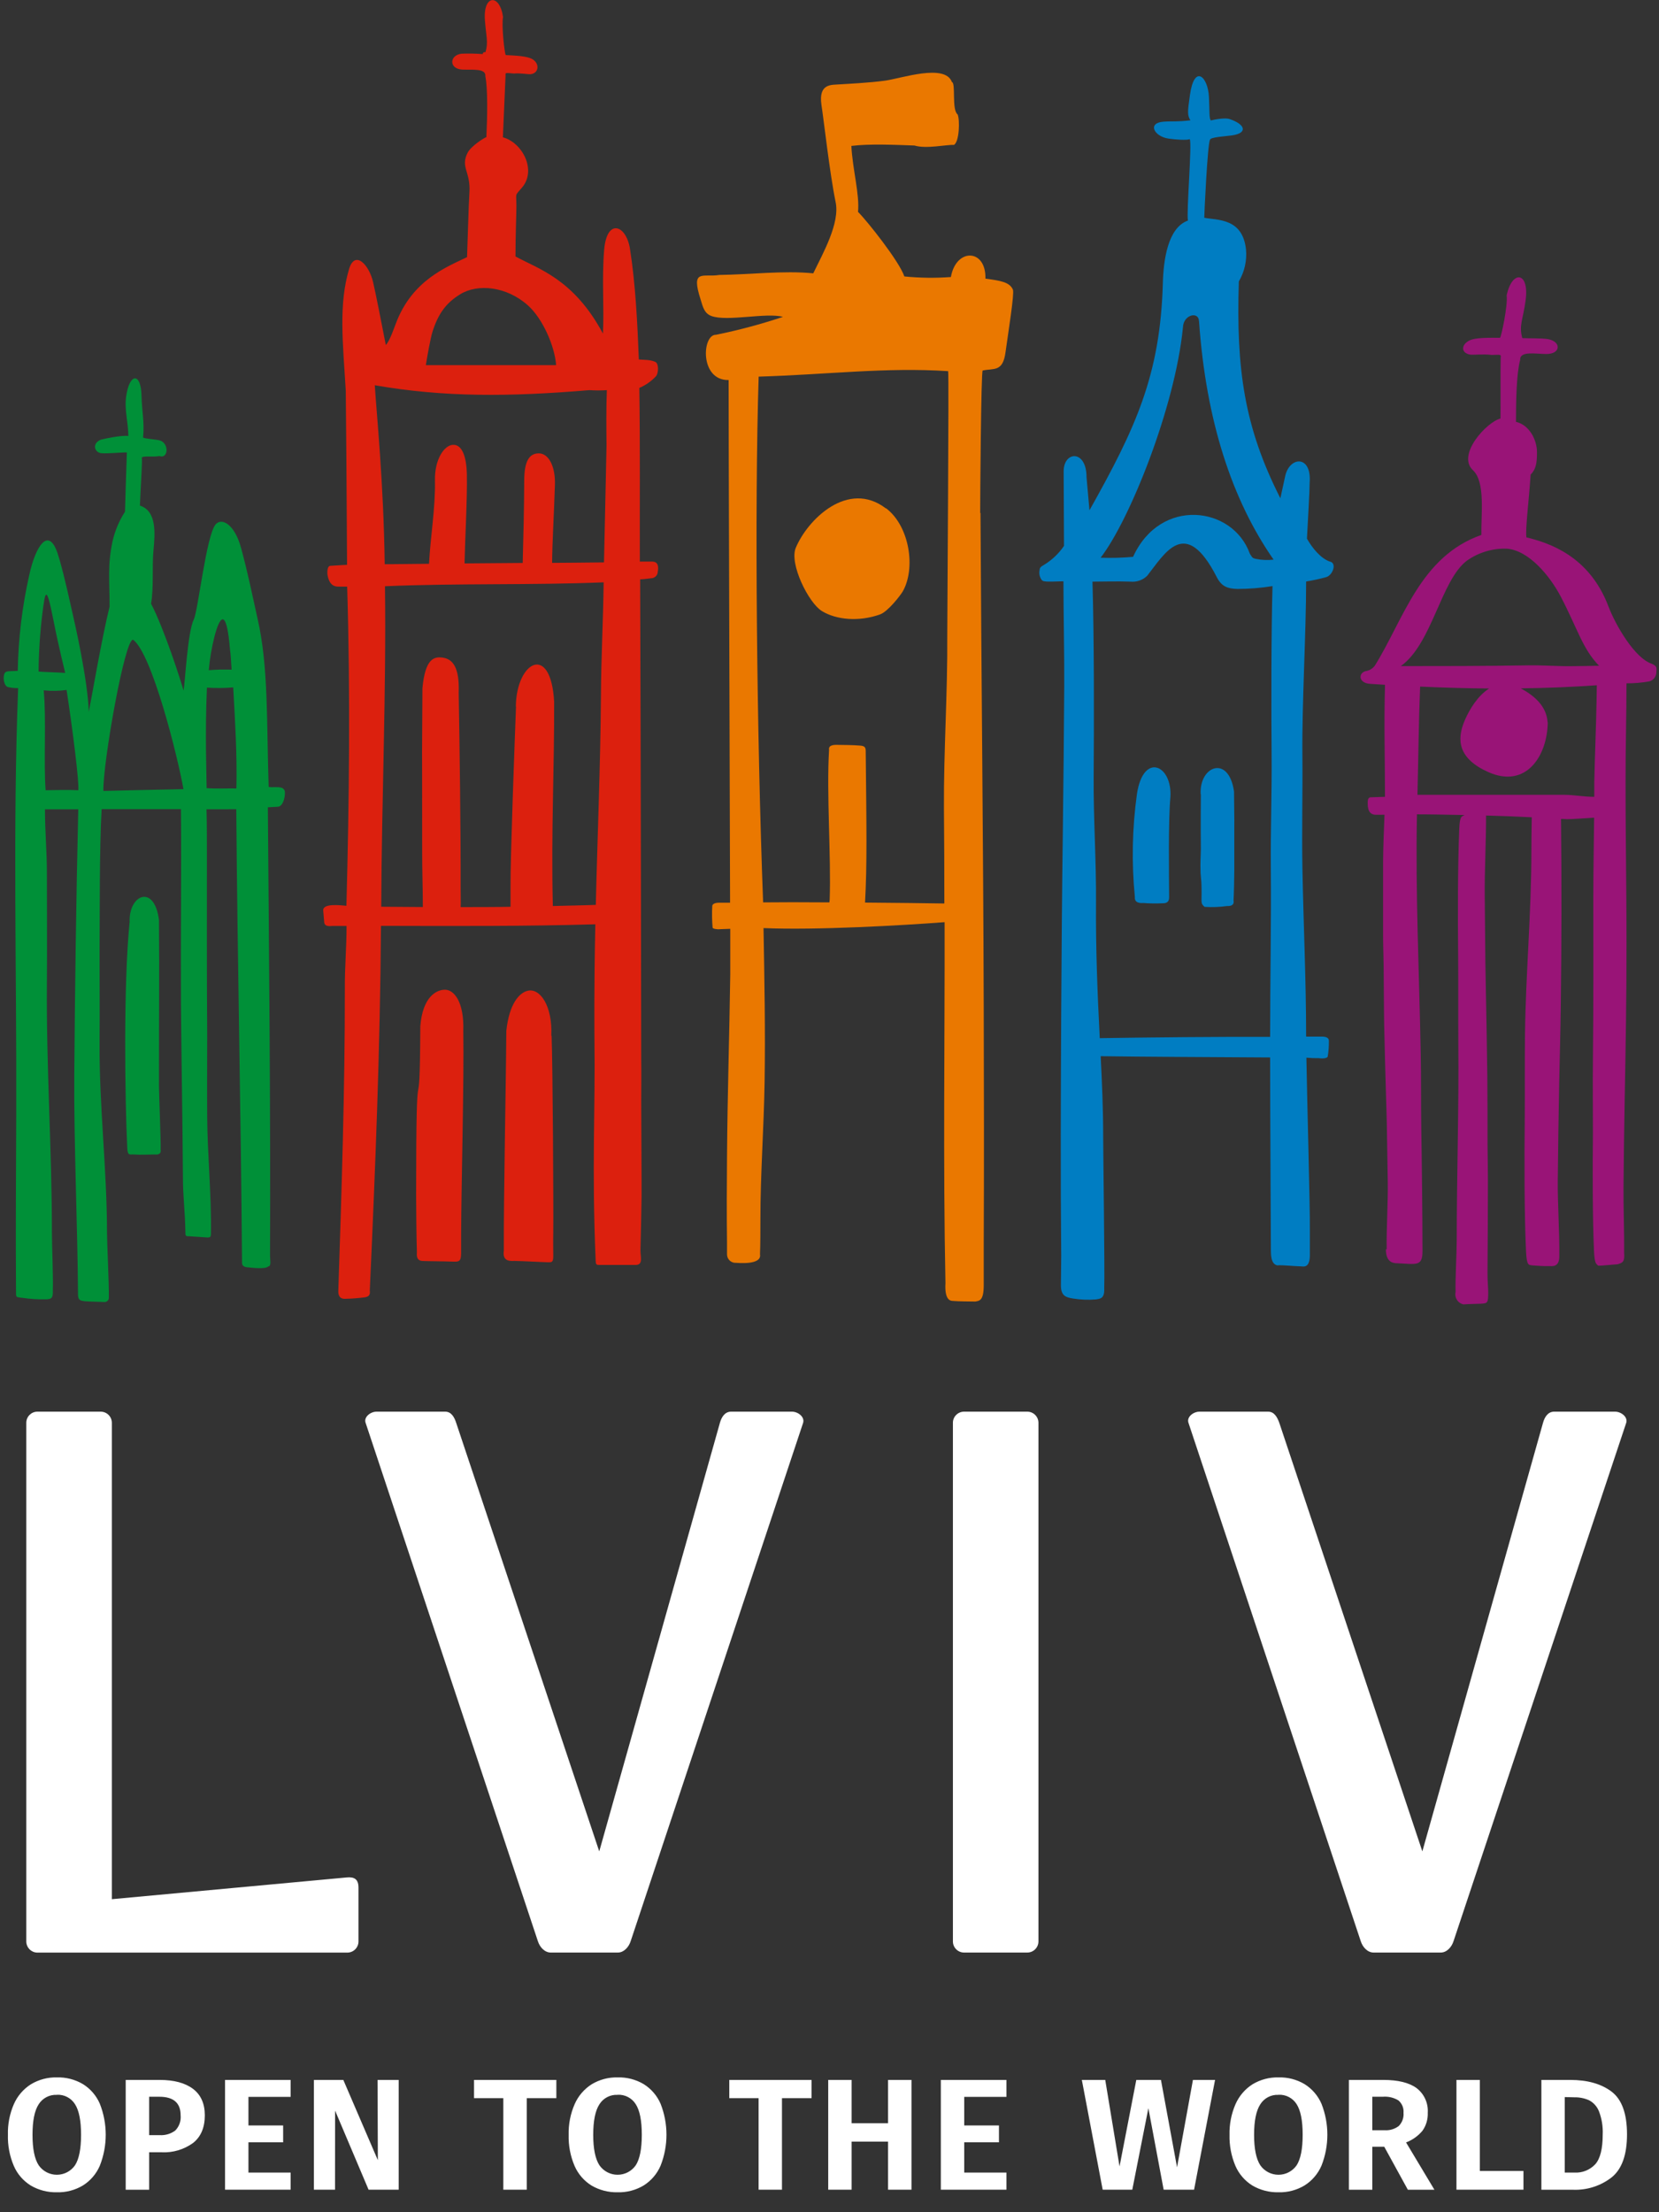
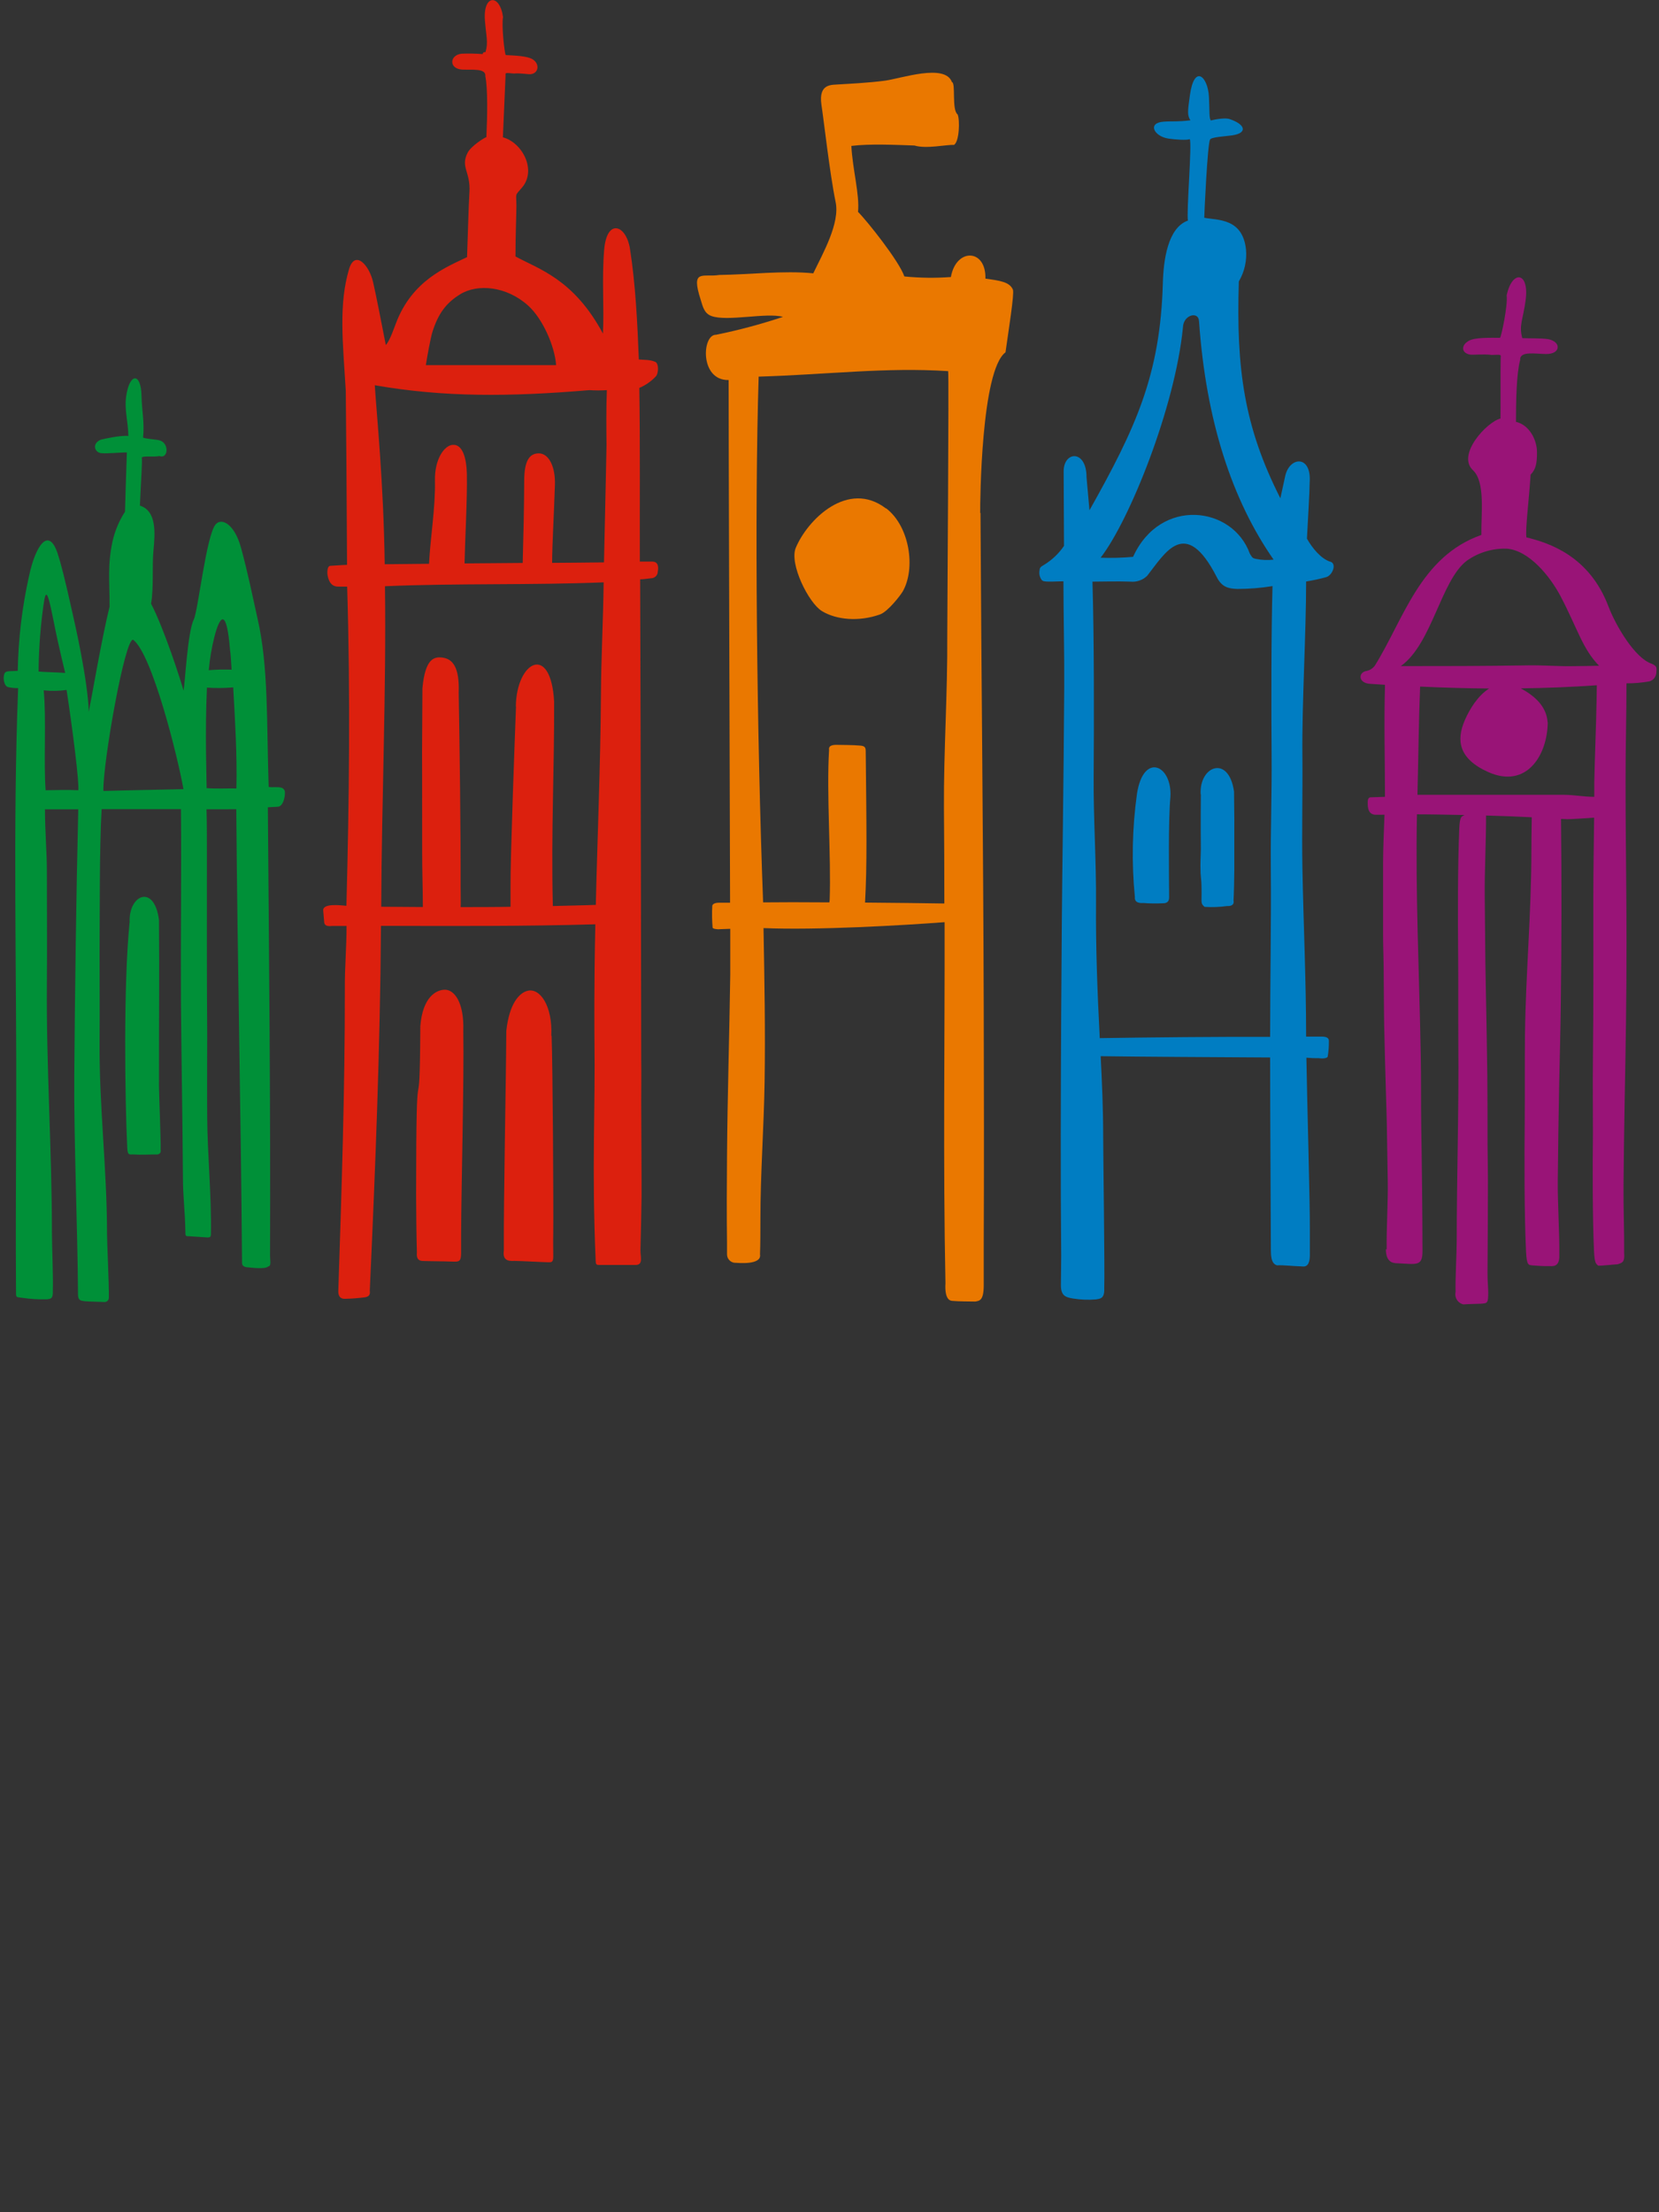
<svg xmlns="http://www.w3.org/2000/svg" width="57" height="76" viewBox="0 0 57 76">
  <rect x="0" y="0" width="57" height="76" fill="#333333" stroke="none" />
  <g fill="none" fill-rule="evenodd">
-     <path fill="#FFF" d="M1.281,48.497 L3.458,48.497 C3.671,48.497 3.843,48.668 3.843,48.88 L3.843,65.246 L11.912,64.499 C12.169,64.475 12.317,64.553 12.317,64.852 L12.317,66.698 C12.317,66.909 12.145,67.081 11.933,67.081 L1.273,67.081 C1.071,67.073 0.91,66.912 0.903,66.711 L0.903,66.703 L0.903,48.876 C0.905,48.668 1.073,48.5 1.281,48.497 Z M12.937,48.497 L15.295,48.497 C15.503,48.497 15.608,48.679 15.673,48.88 L20.589,63.604 L24.735,48.88 C24.792,48.679 24.906,48.497 25.12,48.497 L27.21,48.497 C27.419,48.497 27.655,48.679 27.594,48.88 L21.666,66.696 C21.601,66.893 21.436,67.079 21.228,67.079 L18.923,67.079 C18.715,67.079 18.55,66.898 18.483,66.696 L12.56,48.876 C12.495,48.679 12.731,48.497 12.937,48.497 Z M41.212,48.497 L43.57,48.497 C43.777,48.497 43.882,48.679 43.954,48.88 L48.869,63.604 L53.015,48.88 C53.071,48.679 53.185,48.497 53.399,48.497 L55.49,48.497 C55.699,48.497 55.936,48.679 55.874,48.88 L49.938,66.696 C49.873,66.894 49.708,67.079 49.5,67.079 L47.195,67.079 C46.987,67.079 46.822,66.898 46.755,66.696 L40.832,48.876 C40.767,48.678 41.003,48.497 41.212,48.497 Z M33.124,48.497 L35.295,48.497 C35.507,48.497 35.679,48.668 35.679,48.88 L35.679,66.696 C35.679,66.908 35.507,67.079 35.295,67.079 L33.124,67.079 C32.912,67.079 32.74,66.908 32.74,66.696 L32.74,48.877 C32.741,48.667 32.913,48.497 33.124,48.497 Z M53.762,72.044 L53.762,74.638 L54.091,74.638 C54.361,74.655 54.625,74.55 54.81,74.352 C54.98,74.162 55.066,73.819 55.066,73.331 C55.078,73.06 55.035,72.789 54.938,72.536 C54.874,72.371 54.753,72.235 54.596,72.153 C54.435,72.082 54.26,72.047 54.083,72.052 L53.762,72.044 Z M53.949,71.455 C54.54,71.455 55.013,71.588 55.368,71.855 C55.723,72.123 55.901,72.612 55.901,73.325 C55.901,74.023 55.727,74.514 55.378,74.799 C54.998,75.096 54.524,75.248 54.041,75.228 L52.959,75.228 L52.959,71.455 L53.949,71.455 Z M50.845,74.584 L52.343,74.584 L52.343,75.227 L50.041,75.227 L50.041,71.455 L50.845,71.455 L50.845,74.584 Z M47.15,73.183 L47.571,73.183 C47.746,73.196 47.919,73.144 48.058,73.039 C48.177,72.918 48.237,72.752 48.222,72.583 C48.236,72.423 48.171,72.266 48.049,72.16 C47.888,72.061 47.7,72.017 47.511,72.033 L47.15,72.033 L47.15,73.188 L47.15,73.183 Z M47.56,73.75 L47.15,73.75 L47.15,75.228 L46.345,75.228 L46.345,71.455 L47.528,71.455 C48.034,71.455 48.415,71.549 48.67,71.735 C48.933,71.936 49.077,72.254 49.055,72.583 C49.064,72.803 49.001,73.02 48.874,73.2 C48.724,73.38 48.53,73.519 48.31,73.603 L49.284,75.228 L48.371,75.228 L47.56,73.75 Z M43.926,71.968 C43.673,71.954 43.433,72.08 43.3,72.295 C43.159,72.513 43.088,72.862 43.088,73.341 C43.088,73.821 43.159,74.169 43.302,74.388 C43.444,74.592 43.677,74.713 43.926,74.713 C44.175,74.713 44.408,74.592 44.55,74.388 C44.688,74.173 44.757,73.823 44.757,73.339 C44.757,72.855 44.688,72.505 44.55,72.289 C44.417,72.076 44.178,71.952 43.926,71.965 L43.926,71.968 Z M43.926,71.368 C44.241,71.359 44.551,71.439 44.822,71.599 C45.08,71.76 45.282,71.995 45.403,72.273 C45.673,72.957 45.673,73.718 45.403,74.402 C45.282,74.681 45.08,74.918 44.822,75.08 C44.552,75.242 44.241,75.324 43.926,75.315 C43.611,75.322 43.301,75.242 43.029,75.083 C42.77,74.922 42.567,74.686 42.446,74.407 C42.304,74.07 42.235,73.707 42.244,73.341 C42.235,72.979 42.306,72.619 42.45,72.287 C42.573,72.007 42.776,71.77 43.034,71.605 C43.303,71.443 43.612,71.361 43.926,71.368 Z M41.026,75.227 L39.981,75.227 L39.456,72.426 L38.903,75.227 L37.886,75.227 L37.17,71.455 L37.974,71.455 L38.465,74.428 L39.041,71.455 L39.888,71.455 L40.441,74.457 L40.987,71.455 L41.747,71.455 L41.026,75.227 Z M30.512,73.575 L29.26,73.575 L29.26,75.227 L28.456,75.227 L28.456,71.455 L29.26,71.455 L29.26,72.943 L30.512,72.943 L30.512,71.455 L31.317,71.455 L31.317,75.227 L30.512,75.227 L30.512,73.575 Z M21.219,71.968 C20.966,71.954 20.726,72.08 20.593,72.295 C20.452,72.513 20.382,72.862 20.382,73.341 C20.382,73.821 20.453,74.169 20.596,74.388 C20.738,74.592 20.971,74.713 21.219,74.713 C21.468,74.713 21.701,74.592 21.843,74.388 C21.982,74.173 22.051,73.823 22.051,73.339 C22.051,72.855 21.982,72.505 21.843,72.289 C21.71,72.076 21.471,71.952 21.219,71.965 L21.219,71.968 Z M21.219,71.368 C21.534,71.359 21.845,71.439 22.116,71.599 C22.373,71.76 22.576,71.995 22.696,72.273 C22.966,72.957 22.966,73.718 22.696,74.402 C22.576,74.681 22.374,74.918 22.116,75.08 C21.846,75.242 21.535,75.324 21.219,75.315 C20.905,75.322 20.594,75.242 20.323,75.083 C20.064,74.922 19.861,74.686 19.74,74.407 C19.597,74.07 19.528,73.707 19.538,73.341 C19.529,72.979 19.599,72.619 19.744,72.287 C19.866,72.007 20.07,71.77 20.328,71.605 C20.596,71.443 20.906,71.361 21.219,71.368 Z M9.986,72.038 L8.536,72.038 L8.536,73.02 L9.728,73.02 L9.728,73.598 L8.536,73.598 L8.536,74.638 L9.986,74.638 L9.986,75.227 L7.732,75.227 L7.732,71.455 L9.986,71.455 L9.986,72.038 Z M5.485,73.352 C5.676,73.364 5.866,73.309 6.02,73.195 C6.157,73.056 6.225,72.864 6.206,72.671 C6.206,72.246 5.963,72.033 5.473,72.033 L5.124,72.033 L5.124,73.352 L5.485,73.352 Z M5.485,71.455 C5.977,71.455 6.358,71.557 6.63,71.761 C6.901,71.965 7.037,72.269 7.037,72.671 C7.037,73.092 6.902,73.409 6.632,73.622 C6.319,73.848 5.937,73.961 5.55,73.941 L5.124,73.941 L5.124,75.228 L4.319,75.228 L4.319,71.455 L5.485,71.455 Z M1.953,71.968 C1.701,71.955 1.461,72.08 1.327,72.295 C1.186,72.513 1.117,72.861 1.117,73.341 C1.117,73.821 1.187,74.17 1.33,74.388 C1.472,74.592 1.705,74.713 1.953,74.713 C2.202,74.713 2.435,74.592 2.577,74.388 C2.716,74.173 2.785,73.823 2.785,73.339 C2.785,72.855 2.716,72.505 2.577,72.289 C2.444,72.076 2.205,71.952 1.953,71.965 L1.953,71.968 Z M1.953,71.368 C2.268,71.359 2.579,71.439 2.85,71.599 C3.108,71.759 3.31,71.995 3.43,72.273 C3.7,72.957 3.7,73.718 3.43,74.402 C3.31,74.682 3.108,74.918 2.85,75.08 C2.58,75.242 2.269,75.324 1.953,75.315 C1.639,75.322 1.328,75.242 1.057,75.083 C0.798,74.922 0.594,74.687 0.474,74.407 C0.331,74.071 0.262,73.707 0.272,73.341 C0.262,72.979 0.332,72.619 0.476,72.287 C0.599,72.007 0.803,71.769 1.062,71.605 C1.33,71.443 1.64,71.361 1.953,71.368 Z M11.511,75.227 L10.784,75.227 L10.784,71.455 L11.796,71.455 L12.982,74.212 L12.972,71.455 L13.698,71.455 L13.698,75.227 L12.664,75.227 L11.513,72.509 L11.511,75.227 Z M19.115,72.081 L18.098,72.081 L18.098,75.227 L17.293,75.227 L17.293,72.081 L16.287,72.081 L16.287,71.455 L19.115,71.455 L19.115,72.081 Z M27.884,72.081 L26.867,72.081 L26.867,75.227 L26.064,75.227 L26.064,72.081 L25.057,72.081 L25.057,71.455 L27.884,71.455 L27.884,72.081 Z M34.579,72.038 L33.129,72.038 L33.129,73.02 L34.322,73.02 L34.322,73.598 L33.129,73.598 L33.129,74.638 L34.579,74.638 L34.579,75.227 L32.325,75.227 L32.325,71.455 L34.579,71.455 L34.579,72.038 Z" />
    <path fill="#991477" d="M47.616,42.917 C47.616,43.205 47.717,43.32 47.822,43.366 C47.876,43.387 47.933,43.398 47.99,43.398 C48.656,43.425 48.877,43.526 48.874,42.978 C48.874,41.801 48.85,39.774 48.832,38.751 C48.818,37.892 48.832,37.026 48.812,36.167 C48.764,33.441 48.628,30.702 48.684,27.976 C49.213,27.976 49.792,27.991 50.318,28 C50.233,28.057 50.156,28 50.137,28.471 C50.083,29.776 50.086,31.506 50.099,32.859 C50.107,33.855 50.099,34.859 50.105,35.854 C50.127,38.018 50.05,40.45 50.05,42.62 C50.05,43.032 49.997,43.98 50.011,44.383 C49.989,44.476 50.006,44.574 50.057,44.655 C50.108,44.736 50.189,44.792 50.283,44.812 C50.448,44.798 50.667,44.798 50.876,44.789 C51.117,44.775 51.132,44.764 51.132,44.378 C51.132,44.26 51.107,44.007 51.108,43.727 C51.116,42.941 51.121,41.341 51.122,40.554 C51.122,40.142 51.112,39.731 51.109,39.319 C51.109,38.528 51.109,37.735 51.101,36.947 C51.091,36.011 51.071,35.079 51.054,34.146 C51.048,33.772 51.039,33.399 51.034,33.025 C51.026,32.259 51.019,31.493 51.012,30.727 C51.005,29.95 51.062,28.834 51.058,28.017 C51.616,28.031 52.167,28.054 52.628,28.077 C52.621,28.494 52.615,28.99 52.615,29.254 C52.615,31.357 52.421,33.458 52.395,35.559 C52.384,36.527 52.395,37.501 52.387,38.469 C52.373,39.781 52.371,41.734 52.432,43.001 C52.457,43.495 52.521,43.453 52.66,43.473 C52.832,43.483 53.045,43.504 53.214,43.496 C53.332,43.496 53.59,43.551 53.575,43.12 C53.584,42.319 53.513,41.323 53.522,40.542 C53.534,39.435 53.548,38.327 53.571,37.223 C53.59,36.316 53.615,35.411 53.626,34.502 C53.653,32.397 53.656,30.291 53.634,28.184 L53.634,28.134 C53.745,28.134 53.814,28.143 53.832,28.143 C54.037,28.143 54.377,28.113 54.771,28.09 C54.762,29.028 54.743,29.905 54.743,30.829 C54.743,32.679 54.751,34.532 54.73,36.378 C54.721,37.229 54.73,38.086 54.73,38.937 C54.717,40.086 54.716,41.844 54.766,42.959 C54.785,43.394 54.83,43.415 54.916,43.483 C55.066,43.483 55.428,43.441 55.569,43.435 C55.758,43.385 55.825,43.34 55.802,43.052 C55.81,42.347 55.774,41.446 55.781,40.754 C55.791,39.779 55.801,38.803 55.82,37.829 C55.855,36.005 55.887,34.179 55.884,32.354 C55.884,29.889 55.823,27.492 55.868,25.008 C55.875,24.605 55.882,24.011 55.883,23.476 C56.15,23.477 56.416,23.454 56.678,23.407 C56.801,23.368 56.89,23.261 56.906,23.134 C56.915,22.948 56.953,22.898 56.759,22.806 C56.174,22.622 55.512,21.49 55.262,20.831 C54.601,19.09 53.212,18.649 52.444,18.461 C52.405,18.156 52.527,17.256 52.589,16.306 C52.777,16.12 52.808,15.894 52.808,15.54 C52.808,15.101 52.54,14.598 52.086,14.492 C52.086,13.789 52.101,12.845 52.23,12.364 C52.211,12.05 52.758,12.159 53.119,12.162 C53.631,12.169 53.65,11.737 53.191,11.652 C52.983,11.614 52.504,11.628 52.302,11.616 C52.184,11.167 52.322,11.014 52.417,10.319 C52.553,9.325 51.947,9.266 51.766,10.151 C51.811,10.475 51.581,11.585 51.536,11.605 C51.189,11.605 50.684,11.588 50.471,11.705 C50.186,11.861 50.207,12.128 50.507,12.182 C50.612,12.201 50.962,12.155 51.25,12.194 C51.62,12.179 51.561,12.184 51.56,12.313 C51.551,12.775 51.56,13.697 51.554,14.379 C51.091,14.489 50.037,15.62 50.608,16.155 C51.043,16.561 50.882,17.676 50.897,18.377 C48.793,19.118 48.227,21.278 47.238,22.866 C47.163,22.969 47.049,23.038 46.922,23.056 C46.666,23.119 46.666,23.466 47.073,23.493 L47.585,23.526 L47.585,23.577 C47.548,24.845 47.585,26.108 47.585,27.375 C47.482,27.375 47.201,27.39 47.092,27.391 C46.983,27.393 46.992,27.543 46.992,27.606 C46.992,27.889 47.094,27.966 47.225,27.989 C47.277,27.995 47.515,27.989 47.569,27.989 C47.548,28.542 47.523,29.096 47.52,29.617 C47.52,30.296 47.52,31.441 47.52,32.12 C47.52,32.475 47.535,32.83 47.539,33.186 C47.547,33.869 47.546,34.553 47.558,35.229 C47.573,36.036 47.599,36.84 47.621,37.647 C47.63,37.968 47.642,38.285 47.648,38.613 C47.661,39.275 47.672,39.938 47.681,40.601 C47.693,41.295 47.632,42.211 47.643,42.922 L47.616,42.917 Z M53.173,24.815 C53.137,24.264 52.726,23.905 52.25,23.648 C53.139,23.637 53.963,23.604 54.863,23.542 L54.856,24.03 C54.839,24.982 54.796,25.932 54.776,26.885 C54.776,27.047 54.776,27.21 54.776,27.375 C54.4,27.375 54.089,27.305 53.708,27.305 C52.781,27.305 49.758,27.305 48.701,27.305 C48.732,26.069 48.743,24.806 48.792,23.588 C49.584,23.624 50.379,23.647 51.164,23.653 C50.78,23.895 50.493,24.359 50.325,24.749 C50.028,25.438 50.119,26.073 51.14,26.527 C52.43,27.098 53.162,25.978 53.178,24.818 L53.173,24.815 Z M54.942,22.872 C54.72,22.879 54.222,22.884 54.004,22.886 C53.526,22.893 53.033,22.852 52.555,22.858 C50.943,22.884 49.578,22.884 48.128,22.884 C49.206,22.118 49.507,19.932 50.4,19.261 C50.8,18.978 51.283,18.833 51.774,18.85 C52.542,18.91 53.261,19.807 53.616,20.48 C54.197,21.585 54.374,22.298 54.942,22.872 Z" />
-     <path fill="#EA7800" d="M26.219,31.001 C26.725,30.994 27.638,30.994 28.497,31.001 C28.497,30.971 28.505,30.942 28.506,30.912 C28.559,29.437 28.394,27.246 28.485,25.77 C28.485,25.733 28.439,25.59 28.734,25.589 C28.879,25.589 29.375,25.597 29.514,25.612 C29.718,25.619 29.742,25.677 29.744,25.803 C29.771,28.409 29.794,29.688 29.721,31.008 C30.745,31.016 31.702,31.027 32.446,31.039 C32.446,29.946 32.442,28.853 32.432,27.76 C32.421,25.796 32.56,23.813 32.546,21.847 C32.546,21.139 32.608,12.754 32.576,12.751 C30.439,12.611 28.464,12.866 26.066,12.939 C25.922,17.499 26.001,25.194 26.219,31.003 L26.219,31.001 Z M33.688,17.621 C33.717,23.279 33.784,28.937 33.799,34.601 C33.807,37.324 33.812,40.045 33.799,42.771 C33.799,43.575 33.799,43.928 33.799,44.155 C33.799,44.696 33.645,44.687 33.51,44.714 C33.266,44.708 32.974,44.714 32.71,44.691 C32.607,44.682 32.454,44.592 32.484,44.081 C32.4,39.951 32.463,35.813 32.455,31.681 C30.998,31.792 28.052,31.961 26.233,31.884 C26.264,33.671 26.298,35.388 26.27,37.173 C26.246,38.738 26.125,40.334 26.126,41.897 C26.126,42.194 26.126,42.799 26.112,43.09 C26.182,43.473 25.336,43.384 25.291,43.384 C25.211,43.389 25.132,43.362 25.073,43.308 C25.014,43.254 24.98,43.178 24.979,43.098 C24.979,43.014 24.979,42.89 24.979,42.696 C24.966,41.699 24.971,40.703 24.979,39.706 C24.994,37.634 25.061,35.563 25.09,33.491 C25.09,33.395 25.09,32.853 25.09,31.909 C24.892,31.916 24.767,31.92 24.741,31.922 C24.629,31.934 24.492,31.906 24.484,31.872 C24.463,31.625 24.458,31.376 24.472,31.128 C24.472,31.057 24.568,31.008 24.721,31.013 L25.084,31.013 C25.07,25.824 25.031,14.231 25.034,13.056 C24.031,13.077 24.119,11.483 24.602,11.501 C25.38,11.343 26.148,11.137 26.901,10.886 C26.337,10.728 24.98,11.057 24.442,10.856 C24.186,10.761 24.146,10.522 24.073,10.294 C23.726,9.216 24.151,9.538 24.714,9.446 C25.763,9.433 26.924,9.289 27.942,9.39 C28.278,8.694 28.864,7.664 28.71,6.94 C28.509,5.97 28.294,4.044 28.223,3.603 C28.114,2.846 28.588,2.922 28.85,2.898 C29.06,2.884 29.874,2.846 30.416,2.77 C30.958,2.695 32.473,2.173 32.705,2.818 C32.847,2.848 32.691,3.776 32.902,3.931 C32.982,4.111 32.965,4.874 32.774,4.979 C32.544,4.961 31.819,5.124 31.419,4.999 C30.736,4.976 29.897,4.934 29.251,5.013 C29.293,5.823 29.539,6.681 29.48,7.279 C29.789,7.586 30.897,8.977 31.072,9.497 C31.603,9.55 32.138,9.557 32.671,9.517 C32.846,8.513 33.884,8.537 33.857,9.572 C34.359,9.642 34.692,9.685 34.803,9.955 C34.853,10.101 34.648,11.381 34.547,12.104 C34.456,12.793 34.14,12.646 33.763,12.729 C33.707,12.729 33.675,17.241 33.677,17.623 L33.688,17.621 Z M30.446,17.463 C31.255,18.081 31.47,19.53 31.014,20.323 C30.939,20.45 30.508,21.015 30.232,21.11 C29.512,21.366 28.732,21.296 28.237,20.992 C27.78,20.711 27.112,19.365 27.341,18.821 C27.746,17.849 29.135,16.472 30.439,17.467 L30.446,17.463 Z" />
+     <path fill="#EA7800" d="M26.219,31.001 C26.725,30.994 27.638,30.994 28.497,31.001 C28.497,30.971 28.505,30.942 28.506,30.912 C28.559,29.437 28.394,27.246 28.485,25.77 C28.485,25.733 28.439,25.59 28.734,25.589 C28.879,25.589 29.375,25.597 29.514,25.612 C29.718,25.619 29.742,25.677 29.744,25.803 C29.771,28.409 29.794,29.688 29.721,31.008 C30.745,31.016 31.702,31.027 32.446,31.039 C32.446,29.946 32.442,28.853 32.432,27.76 C32.421,25.796 32.56,23.813 32.546,21.847 C32.546,21.139 32.608,12.754 32.576,12.751 C30.439,12.611 28.464,12.866 26.066,12.939 C25.922,17.499 26.001,25.194 26.219,31.003 L26.219,31.001 Z M33.688,17.621 C33.717,23.279 33.784,28.937 33.799,34.601 C33.807,37.324 33.812,40.045 33.799,42.771 C33.799,43.575 33.799,43.928 33.799,44.155 C33.799,44.696 33.645,44.687 33.51,44.714 C33.266,44.708 32.974,44.714 32.71,44.691 C32.607,44.682 32.454,44.592 32.484,44.081 C32.4,39.951 32.463,35.813 32.455,31.681 C30.998,31.792 28.052,31.961 26.233,31.884 C26.264,33.671 26.298,35.388 26.27,37.173 C26.246,38.738 26.125,40.334 26.126,41.897 C26.126,42.194 26.126,42.799 26.112,43.09 C26.182,43.473 25.336,43.384 25.291,43.384 C25.211,43.389 25.132,43.362 25.073,43.308 C25.014,43.254 24.98,43.178 24.979,43.098 C24.979,43.014 24.979,42.89 24.979,42.696 C24.966,41.699 24.971,40.703 24.979,39.706 C24.994,37.634 25.061,35.563 25.09,33.491 C25.09,33.395 25.09,32.853 25.09,31.909 C24.892,31.916 24.767,31.92 24.741,31.922 C24.629,31.934 24.492,31.906 24.484,31.872 C24.463,31.625 24.458,31.376 24.472,31.128 C24.472,31.057 24.568,31.008 24.721,31.013 L25.084,31.013 C25.07,25.824 25.031,14.231 25.034,13.056 C24.031,13.077 24.119,11.483 24.602,11.501 C25.38,11.343 26.148,11.137 26.901,10.886 C26.337,10.728 24.98,11.057 24.442,10.856 C24.186,10.761 24.146,10.522 24.073,10.294 C23.726,9.216 24.151,9.538 24.714,9.446 C25.763,9.433 26.924,9.289 27.942,9.39 C28.278,8.694 28.864,7.664 28.71,6.94 C28.509,5.97 28.294,4.044 28.223,3.603 C28.114,2.846 28.588,2.922 28.85,2.898 C29.06,2.884 29.874,2.846 30.416,2.77 C30.958,2.695 32.473,2.173 32.705,2.818 C32.847,2.848 32.691,3.776 32.902,3.931 C32.982,4.111 32.965,4.874 32.774,4.979 C32.544,4.961 31.819,5.124 31.419,4.999 C30.736,4.976 29.897,4.934 29.251,5.013 C29.293,5.823 29.539,6.681 29.48,7.279 C29.789,7.586 30.897,8.977 31.072,9.497 C31.603,9.55 32.138,9.557 32.671,9.517 C32.846,8.513 33.884,8.537 33.857,9.572 C34.359,9.642 34.692,9.685 34.803,9.955 C34.853,10.101 34.648,11.381 34.547,12.104 C33.707,12.729 33.675,17.241 33.677,17.623 L33.688,17.621 Z M30.446,17.463 C31.255,18.081 31.47,19.53 31.014,20.323 C30.939,20.45 30.508,21.015 30.232,21.11 C29.512,21.366 28.732,21.296 28.237,20.992 C27.78,20.711 27.112,19.365 27.341,18.821 C27.746,17.849 29.135,16.472 30.439,17.467 L30.446,17.463 Z" />
    <path fill="#009038" d="M2.69,27.149 C2.38,27.131 1.894,27.141 1.568,27.149 C1.494,26.216 1.596,24.665 1.501,23.716 C1.763,23.744 2.027,23.74 2.288,23.703 C2.503,25.12 2.724,26.871 2.69,27.15 L2.69,27.149 Z M8.125,27.088 C7.894,27.079 7.411,27.104 7.1,27.076 C7.1,26.804 7.039,25.137 7.11,23.623 C7.411,23.643 7.713,23.641 8.013,23.615 C8.077,24.788 8.149,25.913 8.122,27.088 L8.125,27.088 Z M8.118,27.801 C8.158,32.997 8.277,38.197 8.316,43.397 C8.316,43.505 8.436,43.54 8.537,43.54 C8.564,43.54 9.12,43.621 9.219,43.505 C9.333,43.505 9.276,43.25 9.278,43.155 C9.298,38.037 9.243,32.85 9.203,27.734 L9.535,27.716 C9.755,27.716 9.81,27.28 9.784,27.176 C9.768,27.119 9.723,27.075 9.666,27.061 C9.52,27.021 9.342,27.061 9.231,27.033 C9.157,24.819 9.231,22.912 8.847,21.242 C8.65,20.355 8.522,19.71 8.284,18.829 C8.058,17.995 7.612,17.777 7.409,18.015 C7.085,18.398 6.808,20.974 6.659,21.278 C6.443,21.722 6.362,23.439 6.306,23.724 C6.232,23.442 5.641,21.598 5.19,20.74 C5.286,20.204 5.221,19.464 5.272,18.921 C5.331,18.301 5.385,17.555 4.807,17.37 C4.849,16.389 4.894,15.862 4.871,15.717 C4.935,15.653 5.276,15.709 5.475,15.667 C5.785,15.783 5.824,15.215 5.475,15.126 C5.354,15.095 4.962,15.072 4.916,15.032 C4.969,14.508 4.874,14.129 4.862,13.595 C4.844,12.782 4.447,12.811 4.335,13.617 C4.269,14.086 4.405,14.491 4.41,14.979 C4.192,14.948 3.642,15.058 3.462,15.106 C3.151,15.234 3.245,15.548 3.481,15.569 C3.718,15.589 4.149,15.538 4.359,15.544 C4.359,15.644 4.326,16.409 4.295,17.579 C4.09,17.896 3.944,18.246 3.863,18.613 C3.689,19.446 3.767,19.951 3.765,20.841 C3.497,21.922 3.137,24.033 3.05,24.456 C3.02,23.38 2.561,21.371 2.518,21.183 C2.219,19.833 2.089,19.346 1.983,19.023 C1.664,18.055 1.214,18.783 1.006,19.752 C0.762,20.833 0.629,21.937 0.61,23.045 C0.354,23.068 0.202,23.03 0.155,23.138 C0.088,23.288 0.142,23.583 0.283,23.606 C0.395,23.631 0.508,23.642 0.623,23.639 C0.436,28.466 0.575,33.426 0.558,38.217 C0.551,40.248 0.535,42.278 0.55,44.309 C0.55,44.598 0.537,44.552 0.761,44.586 C1.043,44.628 1.329,44.645 1.614,44.638 C1.729,44.617 1.828,44.638 1.815,44.341 C1.832,43.888 1.784,42.809 1.784,42.354 C1.784,39.481 1.588,36.66 1.611,33.785 C1.622,32.508 1.611,31.232 1.611,29.955 C1.611,29.269 1.546,28.577 1.545,27.804 L2.689,27.804 C2.618,30.838 2.576,33.892 2.552,36.928 C2.534,39.116 2.668,42.276 2.68,44.46 C2.68,44.657 2.74,44.689 2.936,44.705 C3.093,44.718 3.426,44.722 3.567,44.729 C3.611,44.737 3.655,44.724 3.688,44.696 C3.722,44.667 3.741,44.625 3.74,44.581 C3.748,44.117 3.677,42.692 3.677,42.374 C3.677,40.19 3.407,38.005 3.421,35.822 C3.429,34.818 3.421,33.805 3.421,32.801 C3.43,31.487 3.414,29.12 3.492,27.8 L6.217,27.8 C6.237,30.039 6.205,32.212 6.217,34.451 C6.234,36.445 6.271,38.439 6.285,40.435 C6.285,41.123 6.356,41.539 6.371,42.371 C6.371,42.474 6.406,42.471 6.51,42.471 L7.128,42.512 C7.232,42.512 7.245,42.484 7.247,42.384 C7.27,41.088 7.126,39.627 7.119,38.383 C7.112,37.426 7.119,36.461 7.119,35.504 C7.103,33.424 7.109,31.343 7.109,29.262 C7.109,28.918 7.109,28.24 7.095,27.803 L8.118,27.801 Z M7.173,23.024 C7.207,22.639 7.271,22.258 7.365,21.883 C7.532,21.233 7.779,20.761 7.906,22.355 C7.916,22.377 7.935,22.626 7.958,23.006 C7.696,22.996 7.434,23.002 7.173,23.024 Z M1.326,23.071 C1.331,22.409 1.374,21.748 1.454,21.09 C1.558,20.268 1.593,20.08 1.838,21.317 C2.012,22.211 2.24,23.111 2.24,23.119 C1.941,23.094 1.55,23.092 1.326,23.071 Z M6.303,27.111 C5.477,27.125 4.133,27.159 3.552,27.173 C3.531,26.218 4.296,21.879 4.577,21.98 C5.225,22.471 6.103,25.983 6.303,27.111 Z M4.455,31.694 C4.406,30.74 5.3,30.349 5.462,31.603 C5.478,33.791 5.462,34.156 5.462,37.313 C5.462,37.552 5.532,39.254 5.519,39.484 C5.559,39.702 5.329,39.66 5.325,39.661 C5.093,39.661 4.824,39.679 4.597,39.661 C4.46,39.652 4.385,39.719 4.372,39.434 C4.292,37.765 4.238,33.817 4.452,31.694 L4.455,31.694 Z" />
    <path fill="#DC200E" d="M14.632,12.545 L19.107,12.545 C19.058,11.878 18.64,10.941 18.14,10.493 C17.405,9.835 16.413,9.738 15.81,10.11 C15.314,10.415 15.054,10.789 14.86,11.395 C14.792,11.608 14.668,12.299 14.632,12.544 L14.632,12.545 Z M18.011,16.522 C18.011,15.874 18.166,15.577 18.509,15.575 C18.852,15.572 19.088,16.026 19.066,16.663 C19.029,17.795 18.977,18.578 18.969,19.337 C19.266,19.337 20.091,19.328 20.752,19.321 C20.798,17.08 20.84,15.474 20.839,15.299 C20.833,14.745 20.826,14.023 20.85,13.403 C20.651,13.417 20.451,13.417 20.251,13.403 C17.505,13.634 15.256,13.65 12.877,13.235 C12.938,14.215 13.18,16.572 13.218,19.384 L14.741,19.369 C14.783,18.486 14.963,17.454 14.944,16.507 C14.929,15.78 15.261,15.307 15.548,15.283 C15.873,15.255 16.028,15.677 16.041,16.304 C16.057,17.143 15.979,18.474 15.961,19.356 C16.817,19.347 17.583,19.342 17.959,19.34 C17.983,18.469 18.008,17.412 18.011,16.516 L18.011,16.522 Z M18.942,35.585 C18.987,34.539 18.545,33.933 18.126,34.039 C17.84,34.11 17.497,34.478 17.396,35.416 C17.383,37.407 17.302,41.104 17.311,42.965 C17.25,43.369 17.568,43.317 17.696,43.319 C17.897,43.319 18.72,43.365 18.848,43.365 C18.977,43.365 19.014,43.356 19.009,43.09 C19.009,42.963 19.002,42.707 19.009,42.324 C19.019,41.492 18.992,36.63 18.952,35.585 L18.942,35.585 Z M15.918,35.421 C15.951,34.427 15.604,33.979 15.259,34.002 C14.993,34.018 14.524,34.237 14.441,35.253 C14.42,39.309 14.299,35.21 14.297,41.067 C14.297,41.51 14.309,42.585 14.324,43.02 C14.295,43.275 14.417,43.31 14.501,43.319 C14.586,43.328 15.296,43.33 15.587,43.343 C15.799,43.353 15.836,43.301 15.843,43.07 C15.843,42.95 15.843,42.822 15.843,42.411 C15.85,40.656 15.947,37.16 15.918,35.421 Z M17.723,24.27 C17.743,22.72 18.925,22.081 19.039,24.104 C19.048,26.448 18.934,28.483 18.994,31.126 C19.408,31.115 20.078,31.103 20.471,31.087 C20.519,28.958 20.63,26.364 20.647,23.892 C20.654,22.58 20.725,21.317 20.74,20.006 C18.271,20.107 15.701,20.033 13.227,20.14 C13.273,23.809 13.114,27.483 13.098,31.151 L14.528,31.161 C14.528,30.536 14.504,29.908 14.505,29.281 C14.505,23.735 14.492,27.485 14.514,23.643 C14.61,22.612 14.919,22.552 15.213,22.593 C15.546,22.64 15.793,22.913 15.76,23.803 C15.791,25.45 15.832,28.75 15.826,30.412 C15.826,30.875 15.836,31.05 15.826,31.163 C16.307,31.163 17.06,31.163 17.541,31.152 C17.541,31.035 17.541,30.838 17.541,30.431 C17.53,29.608 17.689,25.308 17.729,24.276 L17.723,24.27 Z M13.255,11.852 C13.398,11.712 13.565,11.194 13.601,11.114 C14.163,9.614 15.362,9.169 16.047,8.833 C16.073,8.093 16.1,7.09 16.129,6.6 C16.173,5.895 15.808,5.747 16.07,5.241 C16.184,5.017 16.664,4.713 16.711,4.713 C16.745,3.996 16.762,3.04 16.675,2.62 C16.709,2.338 16.212,2.406 15.887,2.391 C15.419,2.369 15.436,1.898 15.855,1.845 C16.099,1.835 16.343,1.84 16.586,1.858 L16.586,1.85 C16.587,1.833 16.594,1.818 16.607,1.807 C16.619,1.796 16.635,1.79 16.652,1.791 L16.681,1.791 C16.78,1.445 16.707,1.292 16.661,0.7 C16.591,-0.194 17.173,-0.221 17.283,0.585 C17.226,0.873 17.338,1.873 17.378,1.892 C17.689,1.91 18.116,1.921 18.301,2.038 C18.549,2.193 18.51,2.514 18.239,2.548 C18.143,2.56 17.915,2.506 17.652,2.526 C17.322,2.493 17.373,2.501 17.369,2.616 C17.351,3.031 17.308,4.005 17.278,4.717 C17.954,4.901 18.442,5.848 17.938,6.441 C17.673,6.751 17.743,6.603 17.743,7.09 C17.743,7.315 17.71,8.132 17.711,8.81 C18.487,9.239 19.708,9.576 20.716,11.46 C20.761,10.567 20.674,9.575 20.758,8.58 C20.85,7.486 21.515,7.72 21.645,8.55 C21.837,9.776 21.901,11.111 21.949,12.349 C22.103,12.367 22.334,12.349 22.516,12.433 C22.644,12.496 22.622,12.816 22.546,12.917 C22.385,13.093 22.187,13.233 21.966,13.327 C21.996,15.178 21.978,17.468 21.984,19.294 L22.407,19.294 C22.631,19.294 22.626,19.493 22.6,19.642 C22.597,19.767 22.494,19.866 22.368,19.866 C22.23,19.882 22.134,19.898 21.994,19.903 C22.016,25.664 22.031,35.955 22.031,36.388 C22.039,36.886 22.031,37.388 22.031,37.887 C22.031,38.142 22.047,40.854 22.043,41.113 C22.035,41.611 22.02,42.449 22.005,42.946 C21.998,43.166 22.115,43.457 21.837,43.457 L20.644,43.457 C20.492,43.457 20.471,43.466 20.465,43.295 C20.329,40.048 20.457,38.152 20.424,35.696 C20.424,35.524 20.405,33.953 20.455,31.754 C18.045,31.826 15.496,31.812 13.09,31.807 C13.061,36.033 12.895,40.149 12.705,44.339 C12.73,44.496 12.658,44.548 12.534,44.569 C12.308,44.598 12.08,44.615 11.852,44.62 C11.791,44.62 11.615,44.62 11.624,44.346 C11.736,40.92 11.852,37.427 11.848,33.988 C11.842,33.222 11.907,32.584 11.907,31.81 C11.77,31.81 11.531,31.81 11.438,31.81 C11.346,31.81 11.137,31.86 11.137,31.654 L11.105,31.281 C11.086,31.026 11.684,31.099 11.902,31.118 C11.998,27.511 12.04,23.853 11.928,20.153 L11.638,20.153 C11.559,20.153 11.308,20.166 11.248,19.716 C11.248,19.654 11.237,19.434 11.36,19.438 C11.526,19.432 11.745,19.409 11.924,19.406 C11.909,16.698 11.893,14.427 11.88,13.42 C11.78,11.768 11.631,10.462 11.993,9.245 C12.193,8.576 12.681,9.093 12.819,9.693 C12.928,10.17 13.118,11.142 13.255,11.852 Z" />
    <path fill="#007DC2" d="M41.196,11.034 C41.436,14.464 42.334,17.183 43.758,19.226 C43.557,19.25 43.354,19.242 43.156,19.201 C43.013,19.174 43.02,19.137 42.942,19.021 C42.357,17.388 39.868,17.067 38.93,19.13 C38.56,19.164 38.187,19.174 37.815,19.16 C38.813,17.873 40.376,13.978 40.643,11.255 C40.654,10.8 41.191,10.688 41.194,11.034 L41.196,11.034 Z M45.709,19.299 C45.381,19.195 45.084,18.824 44.904,18.505 C44.939,17.824 44.997,16.89 44.997,16.581 C45.072,15.626 44.306,15.672 44.156,16.359 L43.991,17.118 C42.746,14.665 42.469,12.669 42.564,9.669 C42.76,9.336 42.846,8.95 42.81,8.566 C42.69,7.489 41.837,7.57 41.376,7.481 C41.376,7.353 41.488,4.937 41.574,4.8 C41.581,4.711 42.117,4.681 42.326,4.652 C42.882,4.573 42.792,4.269 42.238,4.088 C42.11,4.046 41.792,4.088 41.605,4.139 C41.538,4.075 41.563,3.84 41.537,3.327 C41.501,2.626 41.036,2.196 40.885,3.255 C40.798,3.862 40.795,3.961 40.9,4.134 C40.403,4.191 40.312,4.157 39.981,4.18 C39.409,4.219 39.649,4.69 40.152,4.762 C40.409,4.798 40.765,4.823 40.876,4.781 C40.964,4.893 40.758,7.293 40.815,7.578 C40.12,7.824 39.974,8.942 39.953,9.731 C39.864,12.889 39.021,14.7 37.432,17.531 L37.331,16.393 C37.331,15.438 36.543,15.493 36.545,16.194 L36.557,18.754 C36.376,19.019 36.141,19.243 35.865,19.409 C35.755,19.473 35.724,19.499 35.717,19.595 C35.695,19.706 35.719,19.82 35.783,19.913 C35.805,19.946 35.842,19.968 35.882,19.97 C36.01,19.996 36.361,19.97 36.538,19.97 C36.538,21.024 36.572,22.54 36.565,23.59 C36.553,25.243 36.54,26.896 36.517,28.549 C36.489,30.638 36.471,32.709 36.461,34.793 C36.447,37.579 36.435,40.365 36.461,43.15 C36.461,43.605 36.449,43.994 36.451,44.154 C36.451,44.506 36.6,44.569 36.873,44.611 C37.131,44.652 37.393,44.663 37.653,44.641 C37.795,44.616 37.956,44.621 37.939,44.258 C37.961,43.704 37.903,39.588 37.903,39.024 C37.903,38.108 37.863,37.196 37.817,36.285 C39.098,36.305 41.815,36.318 43.639,36.329 C43.639,38.542 43.659,40.759 43.665,42.979 C43.665,43.388 43.793,43.445 43.88,43.471 C44.051,43.454 44.486,43.503 44.691,43.505 C44.774,43.505 44.992,43.586 45.004,43.145 C45.004,43.001 45.004,42.771 45.004,42.251 C45.011,41.382 44.911,37.896 44.885,36.337 C45.027,36.35 45.17,36.356 45.313,36.353 C45.478,36.379 45.615,36.346 45.618,36.295 C45.647,36.12 45.66,35.942 45.658,35.765 C45.665,35.637 45.53,35.607 45.382,35.612 C45.152,35.612 45.091,35.612 44.876,35.612 C44.876,33.673 44.783,31.732 44.748,29.793 C44.726,28.509 44.76,27.223 44.748,25.939 C44.73,24.151 44.876,21.768 44.876,19.977 C45.106,19.94 45.333,19.891 45.558,19.83 C45.784,19.77 45.942,19.358 45.702,19.294 L45.709,19.299 Z M43.723,20.135 C43.324,20.2 42.919,20.233 42.514,20.233 C42.186,20.224 41.974,20.157 41.807,19.829 C40.725,17.713 40.026,19.009 39.415,19.781 C39.263,19.93 39.052,20.004 38.841,19.982 C38.406,19.965 37.843,19.982 37.535,19.982 C37.592,21.862 37.591,24.748 37.576,26.684 C37.565,28.127 37.669,29.582 37.657,31.025 C37.646,32.564 37.703,34.05 37.785,35.665 C39.236,35.64 42.165,35.612 43.639,35.622 C43.639,33.681 43.68,31.74 43.663,29.798 C43.652,28.532 43.7,27.254 43.69,25.986 C43.677,24.39 43.675,21.742 43.721,20.135 L43.723,20.135 Z M41.253,27.284 C41.198,26.314 42.217,25.917 42.399,27.192 C42.418,29.419 42.405,26.669 42.408,29.885 C42.408,30.129 42.396,30.694 42.382,30.933 C42.427,31.155 42.167,31.126 42.162,31.126 C41.906,31.162 41.646,31.172 41.387,31.155 C41.242,31.027 41.291,31.027 41.283,30.54 C41.276,30.052 41.245,30.215 41.245,29.749 C41.245,29.507 41.256,29.409 41.259,29.165 C41.249,28.023 41.259,27.833 41.259,27.288 L41.253,27.284 Z M40.213,27.376 C40.138,28.212 40.164,29.972 40.169,30.829 C40.169,31.039 40.006,31.031 39.928,31.032 C39.715,31.042 39.501,31.039 39.288,31.022 C39.185,31.029 38.973,31.03 38.992,30.818 C38.876,29.637 38.9,28.447 39.064,27.271 C39.285,25.831 40.279,26.28 40.213,27.379 L40.213,27.376 Z" />
  </g>
</svg>